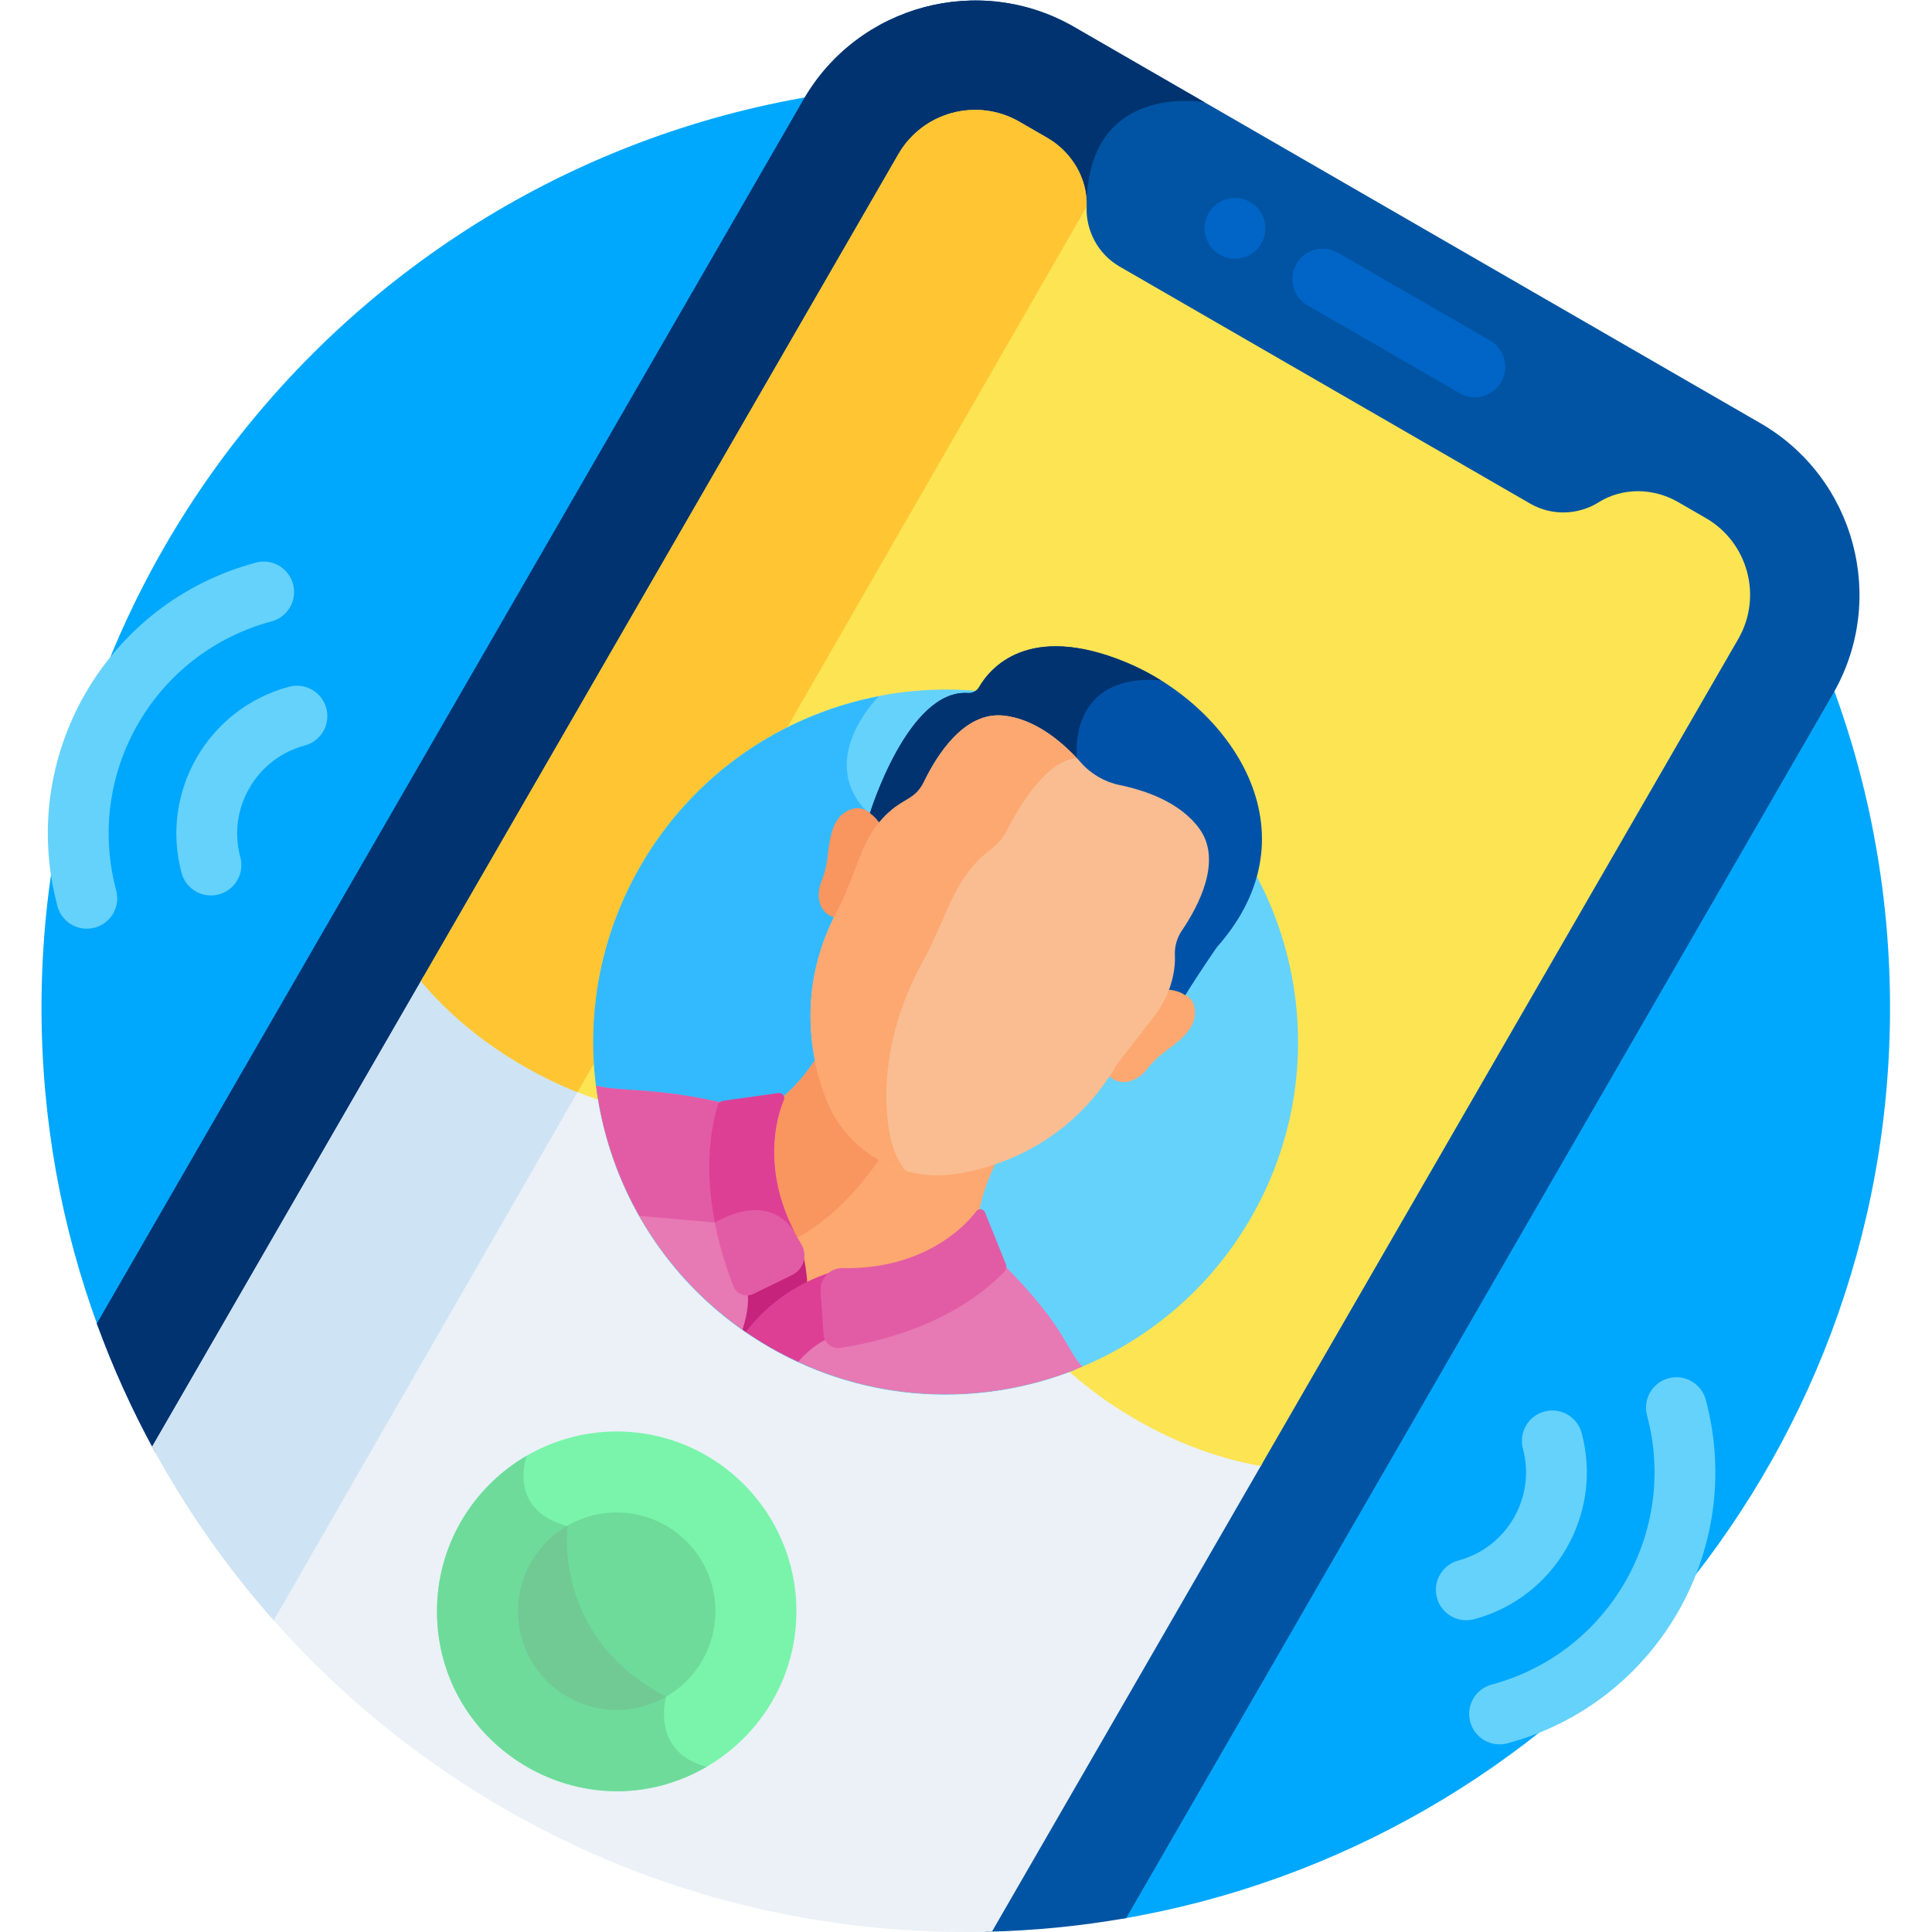
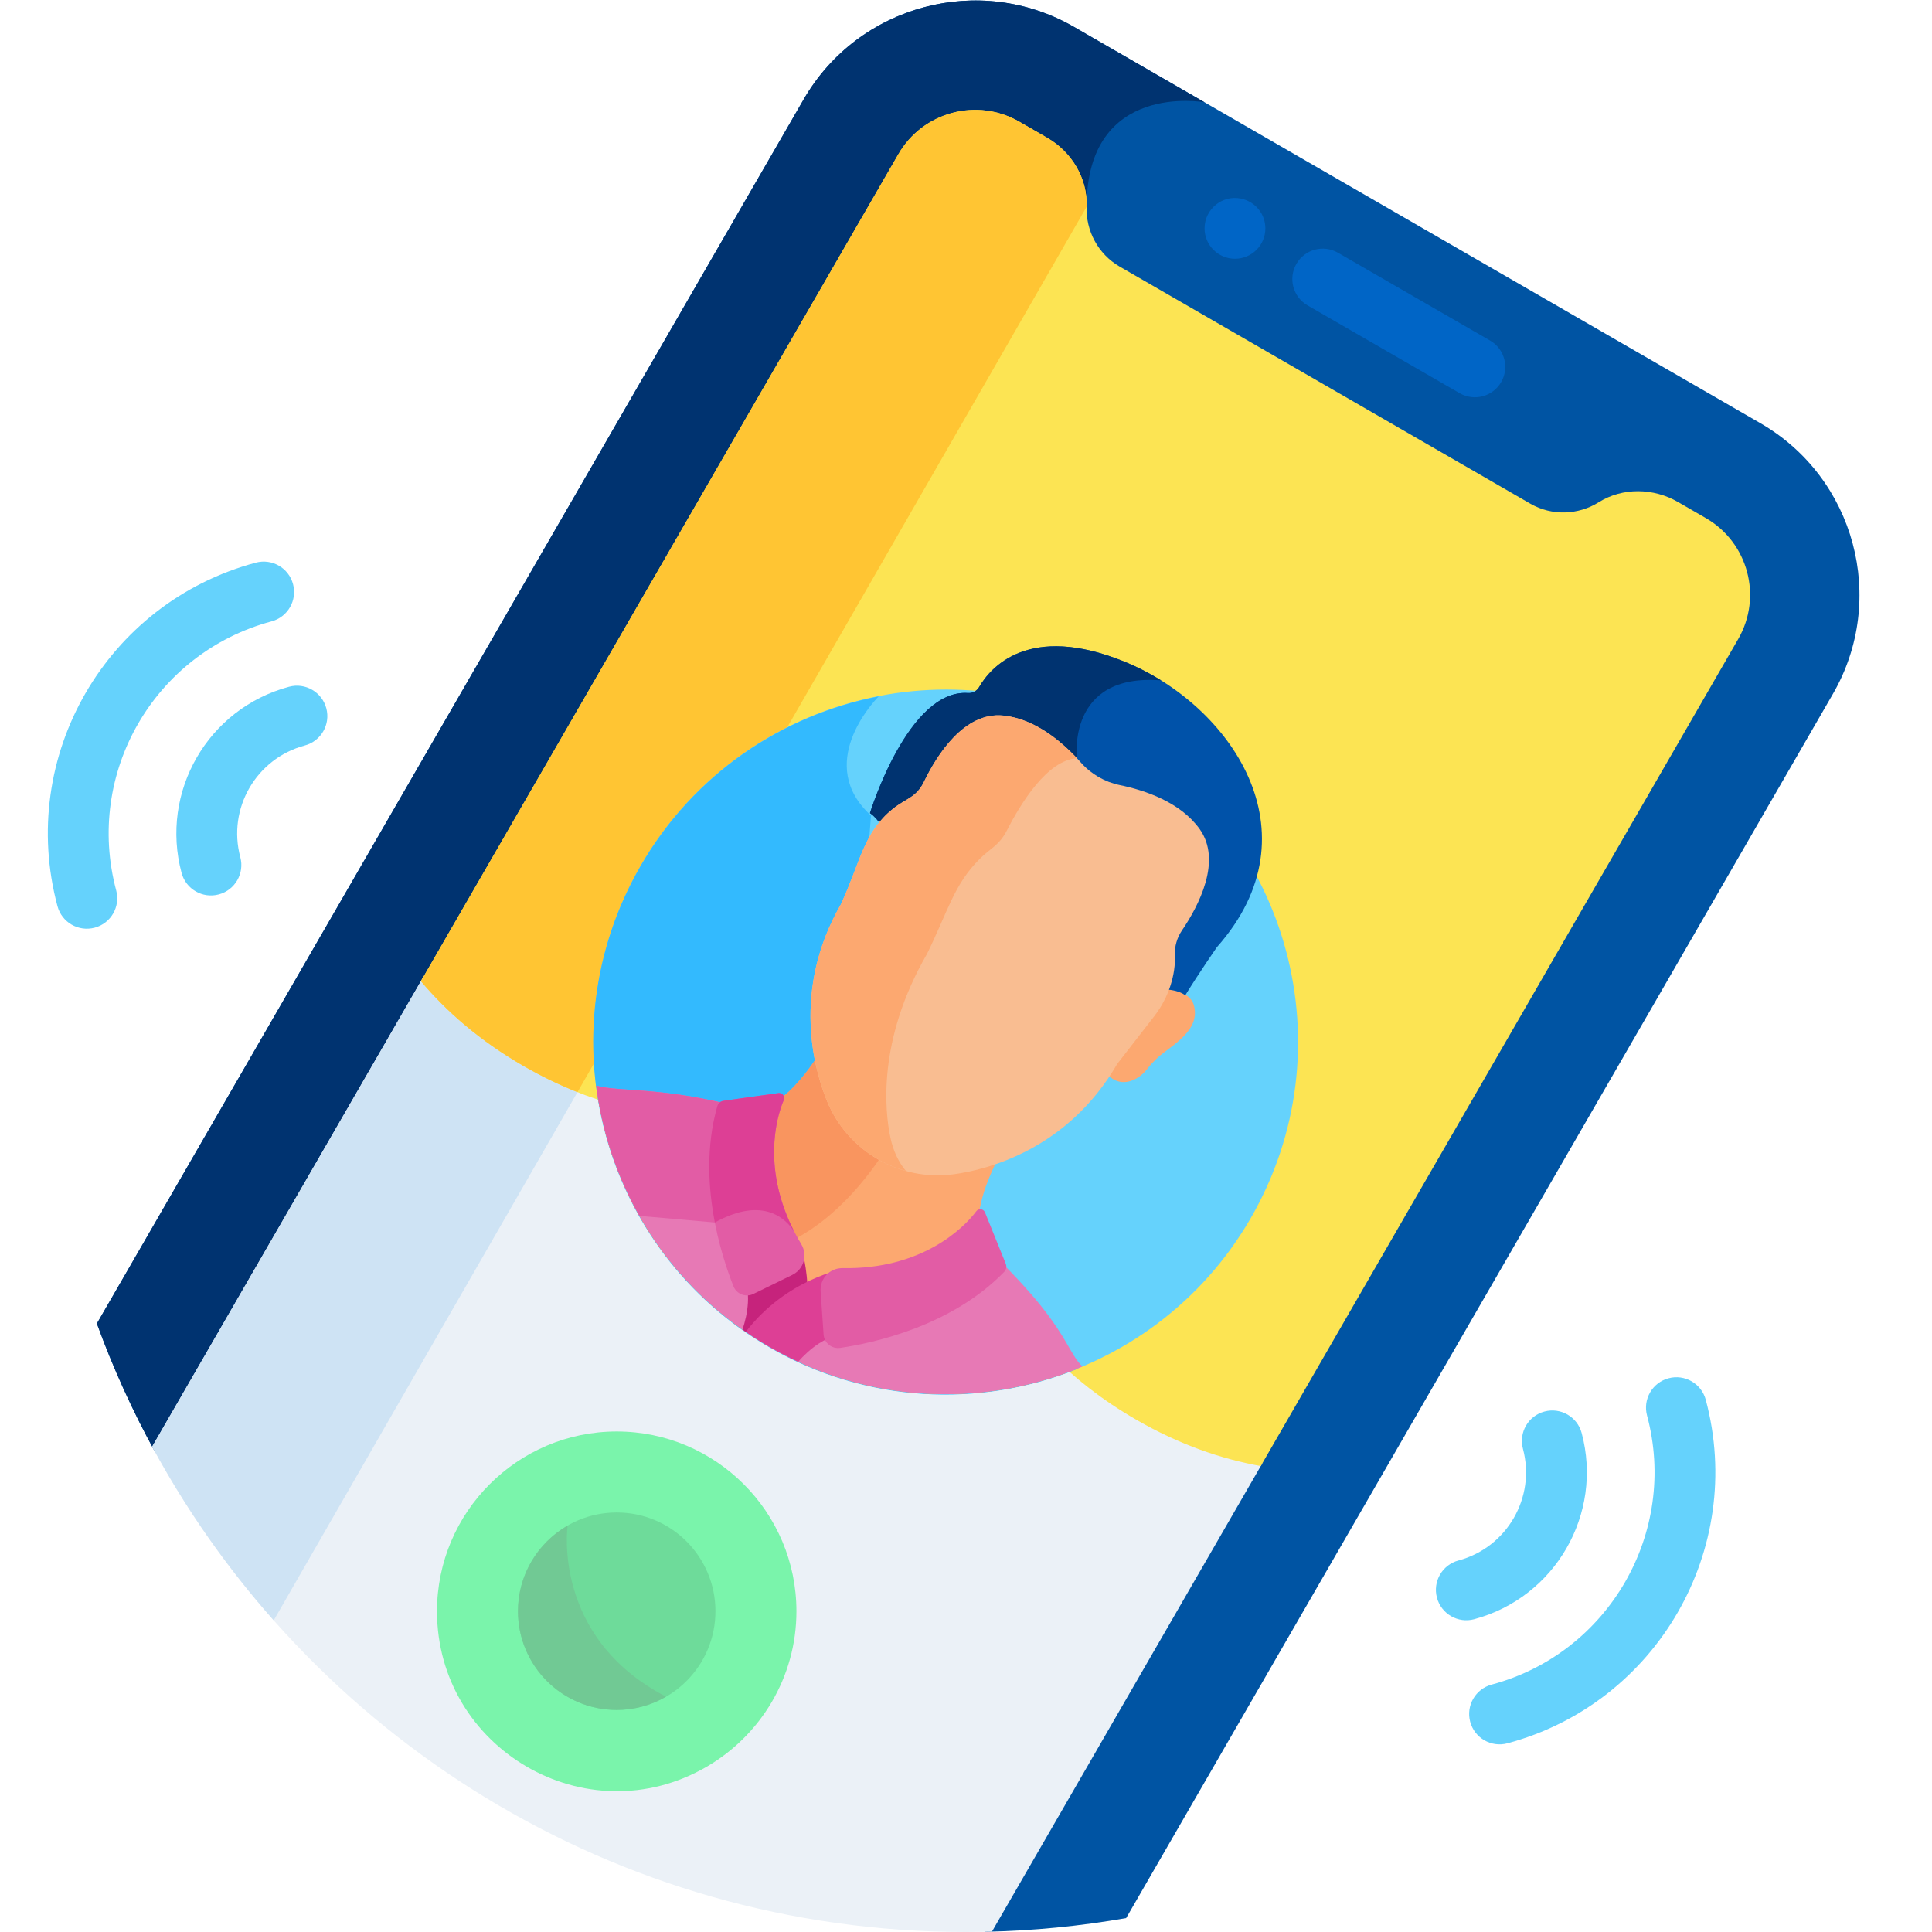
<svg xmlns="http://www.w3.org/2000/svg" version="1.1" id="svg5670" xml:space="preserve" width="682.667" height="682.667" viewBox="0 0 682.667 682.667">
  <defs id="defs5674">
    <clipPath clipPathUnits="userSpaceOnUse" id="clipPath5684">
      <path d="M 0,512 H 512 V 0 H 0 Z" id="path5682" />
    </clipPath>
  </defs>
  <g id="g5676" transform="matrix(1.333,0,0,-1.333,0,682.667)">
    <g id="g5678">
      <g id="g5680" clip-path="url(#clipPath5684)">
        <g id="g5686" transform="translate(424.44,422.903)">
-           <path d="m 0,0 -98.789,57.035 c -22.079,6.536 -45.451,10.062 -69.65,10.062 -135.31,0 -245,-109.691 -245,-245 0,-29.88 5.356,-58.507 15.149,-84.983 l 271.019,-156.555 C -11.565,-399.86 76.561,-299.182 76.561,-177.903 76.561,-107.841 47.146,-44.653 0,0" style="fill:#00a8fd;fill-opacity:1;fill-rule:nonzero;stroke:none" id="path5688" />
-         </g>
+           </g>
        <g id="g5690" transform="translate(466.67,399.933)">
          <path d="m 0,0 -181.941,105.043 c -25.069,14.474 -57.239,5.854 -71.713,-19.215 l -187.335,-324.473 c 4.296,-11.817 9.476,-23.208 15.458,-34.096 l 220.155,-127.135 c 12.667,0.271 25.096,1.506 37.221,3.627 L 19.215,-71.713 C 33.689,-46.644 25.069,-14.474 0,0" style="fill:#0054a3;fill-opacity:1;fill-rule:nonzero;stroke:none" id="path5692" />
        </g>
        <g id="g5694" transform="translate(319.302,485.017)">
          <path d="m 0,0 v 0 l -34.573,19.96 c -25.069,14.474 -57.239,5.854 -71.713,-19.215 l -187.335,-324.474 c 4.296,-11.816 9.476,-23.207 15.458,-34.095 l 42.833,-24.735 204.067,354.877 C -31.263,5.703 0,0 0,0" style="fill:#003370;fill-opacity:1;fill-rule:nonzero;stroke:none" id="path5696" />
        </g>
        <g id="g5698" transform="translate(252.522,206.065)">
          <path d="m 0,0 c -3.98,13.898 -4.609,14.65 -9.129,17.259 -2.153,1.244 -3.497,1.931 -5.84,1.931 -2.566,0 -6.329,-0.826 -13.662,-2.656 -18.232,-4.551 -48.748,-12.175 -84.345,8.378 -9.769,5.64 -20.085,14.328 -27.221,22.358 l -71.985,-124.681 c 41.417,-76.61 122.459,-128.654 215.66,-128.654 2.324,0 4.638,0.039 6.946,0.103 l 71.665,124.127 c -10.37,2.487 -23.528,7.709 -32.656,12.98 C 13.849,-48.31 5.182,-18.076 0,0" style="fill:#ebf1f7;fill-opacity:1;fill-rule:nonzero;stroke:none" id="path5700" />
        </g>
        <g id="g5702" transform="translate(139.546,230.977)">
          <path d="m 0,0 c -9.769,5.64 -20.085,14.328 -27.221,22.358 l -71.985,-124.681 c 8.972,-16.596 19.806,-32.035 32.218,-46.046 L 14.342,-6.933 C 9.668,-5.093 4.884,-2.82 0,0" style="fill:#cee3f4;fill-opacity:1;fill-rule:nonzero;stroke:none" id="path5704" />
        </g>
        <g id="g5706" transform="translate(452.164,374.808)">
          <path d="M 0,0 -7.331,4.233 C -13.855,8 -22.017,8.171 -28.403,4.173 -33.751,0.824 -40.752,0.481 -46.529,3.816 l -108.843,62.841 c -5.779,3.337 -8.978,9.567 -8.753,15.87 0.268,7.531 -3.957,14.516 -10.483,18.284 l -7.333,4.233 c -11.233,6.485 -25.597,2.637 -32.082,-8.596 l -71.896,-124.528 -54.671,-94.692 c 6.759,-8.004 15.53,-15.736 27.166,-22.455 36.155,-20.874 67.069,-13.157 85.541,-8.544 13.862,3.459 14.368,3.167 18.306,0.892 3.942,-2.275 4.452,-2.569 8.385,-16.308 5.248,-18.301 14.021,-48.932 50.177,-69.806 11.644,-6.723 22.732,-10.453 33.046,-12.304 l 54.723,94.782 71.842,124.434 C 15.081,-20.848 11.232,-6.485 0,0" style="fill:#fce453;fill-opacity:1;fill-rule:nonzero;stroke:none" id="path5708" />
        </g>
        <g id="g5710" transform="translate(277.556,475.618)">
          <path d="m 0,0 -7.333,4.233 c -11.232,6.486 -25.596,2.637 -32.082,-8.595 l -71.896,-124.529 -54.67,-94.692 c 6.759,-8.004 15.529,-15.735 27.166,-22.454 4.88,-2.817 9.662,-5.1 14.334,-6.953 L 10.483,-18.283 C 10.751,-10.753 6.526,-3.768 0,0" style="fill:#ffc533;fill-opacity:1;fill-rule:nonzero;stroke:none" id="path5712" />
        </g>
        <g id="g5714" transform="translate(327.36,443.537)">
          <path d="m 0,0 c -4.42,0 -8.06,3.586 -8.06,8.059 0,5.055 4.666,8.923 9.639,7.897 3.844,-0.799 6.48,-4.132 6.48,-7.897 C 8.059,3.565 4.423,0 0,0" style="fill:#0065c6;fill-opacity:1;fill-rule:nonzero;stroke:none" id="path5716" />
        </g>
        <g id="g5718" transform="translate(386.92,407.899)">
          <path d="m 0,0 -40.324,23.28 c -3.855,2.226 -5.176,7.155 -2.95,11.009 2.224,3.856 7.151,5.176 11.008,2.95 L 8.059,13.958 C 11.913,11.732 13.234,6.804 11.009,2.949 8.782,-0.908 3.854,-2.224 0,0" style="fill:#0065c6;fill-opacity:1;fill-rule:nonzero;stroke:none" id="path5720" />
        </g>
        <g id="g5722" transform="translate(331.562,189.267)">
          <path d="m 0,0 c -25.784,-44.66 -82.891,-59.962 -127.55,-34.178 -44.66,25.785 -59.962,82.891 -34.178,127.551 25.785,44.66 82.891,59.962 127.551,34.178 C 10.483,101.766 25.785,44.659 0,0" style="fill:#65d2fc;fill-opacity:1;fill-rule:nonzero;stroke:none" id="path5724" />
        </g>
        <g id="g5726" transform="translate(283.437,151.797)">
          <path d="m 0,0 c -59.04,62.902 -55.819,103.738 -52.551,144.142 -14.893,13.583 0.527,30.048 2.028,31.585 -25.636,-4.968 -49.059,-20.6 -63.14,-44.99 C -139.447,86.077 -124.146,28.971 -79.485,3.187 -53.698,-11.702 -23.76,-12.891 1.9,-2.64 1.657,-1.569 0.796,-0.85 0,0" style="fill:#33bafe;fill-opacity:1;fill-rule:nonzero;stroke:none" id="path5728" />
        </g>
        <g id="g5730" transform="translate(281.643,155.572)">
          <path d="m 0,0 c -6.085,10.297 -13.085,19.36 -21.834,27.517 -1.943,7.253 1.924,16.643 5.235,22.864 -4.012,-1.41 -7.881,-2.294 -11.367,-2.774 -6.79,-0.933 -13.718,0.429 -19.677,3.87 -5.959,3.44 -10.603,8.758 -13.189,15.106 -1.327,3.258 -2.496,7.051 -3.282,11.23 -3.732,-5.977 -9.93,-14.022 -17.183,-15.965 -11.438,3.498 -22.787,5.029 -34.747,5.15 -3.236,0.033 -5.343,-0.067 -7.359,0.331 3.893,-27.441 19.908,-52.88 45.773,-67.812 C -51.769,-15.414 -21.733,-16.566 3.977,-6.22 2.618,-4.67 1.65,-2.793 0,0" style="fill:#fca870;fill-opacity:1;fill-rule:nonzero;stroke:none" id="path5732" />
        </g>
        <g id="g5734" transform="translate(234,207.049)">
          <path d="m 0,0 c -5.959,3.44 -10.603,8.759 -13.189,15.106 -1.328,3.258 -2.497,7.051 -3.283,11.231 -3.731,-5.978 -9.93,-14.023 -17.183,-15.966 -11.437,3.498 -22.786,5.029 -34.747,5.15 -3.235,0.034 -5.342,-0.067 -7.358,0.332 2.286,-16.122 8.762,-31.548 18.956,-44.563 9.863,-0.18 18.83,0.321 24.953,1.962 15.766,4.225 26.803,18.085 32.254,26.526 C 0.27,-0.146 0.133,-0.076 0,0" style="fill:#f9955f;fill-opacity:1;fill-rule:nonzero;stroke:none" id="path5736" />
        </g>
        <g id="g5738" transform="translate(282.328,156.759)">
          <path d="M 0,0 C -5.34,9.036 -12.071,15.934 -19.383,23.29 -32.302,7.58 -53.575,2.309 -70.017,11.802 c -16.507,9.53 -22.561,30.718 -15.282,49.819 -20.84,5.76 -32.32,4.188 -38.978,5.956 3.531,-27.987 19.647,-54.055 45.961,-69.247 26.299,-15.184 56.913,-16.114 82.907,-5.197 C 2.883,-5.19 1.887,-3.193 0,0" style="fill:#e779b5;fill-opacity:1;fill-rule:nonzero;stroke:none" id="path5740" />
        </g>
        <g id="g5742" transform="translate(197.028,218.38)">
          <path d="m 0,0 c -20.839,5.76 -32.319,4.187 -38.977,5.956 1.527,-12.103 5.413,-23.846 11.454,-34.507 l 19.982,-1.754 c 2.217,1.229 4.225,2.05 6.052,2.568 C -3.917,-19.048 -3.536,-9.279 0,0" style="fill:#e25ca5;fill-opacity:1;fill-rule:nonzero;stroke:none" id="path5744" />
        </g>
        <g id="g5746" transform="translate(316.387,245.924)">
          <path d="m 0,0 c -0.875,2.776 -5.075,4.05 -7.278,3.932 -0.91,-2.386 -2.18,-4.632 -3.756,-6.663 l -9.831,-12.666 c -0.641,-1.109 -1.304,-2.176 -1.986,-3.208 3.804,-4.049 8.479,-1.235 10.503,1.38 0.871,1.125 1.837,2.173 2.892,3.13 C -6.021,-10.976 2.192,-6.955 0,0" style="fill:#fca870;fill-opacity:1;fill-rule:nonzero;stroke:none" id="path5748" />
        </g>
        <g id="g5750" transform="translate(226.473,297.835)">
-           <path d="M 0,0 C 2.842,0.631 6.045,-2.37 7.043,-4.337 5.433,-6.318 4.123,-8.54 3.152,-10.921 l -6.053,-14.848 c -0.641,-1.108 -1.234,-2.216 -1.786,-3.323 -5.408,1.271 -5.309,6.726 -4.056,9.786 0.539,1.318 0.963,2.678 1.265,4.07 C -6.494,-10.702 -7.12,-1.578 0,0" style="fill:#f9955f;fill-opacity:1;fill-rule:nonzero;stroke:none" id="path5752" />
-         </g>
+           </g>
        <g id="g5754" transform="translate(298.239,336.664)">
          <path d="m 0,0 c -25.738,10.525 -35.816,-1.693 -38.692,-6.651 -0.604,-1.039 -1.738,-1.671 -2.936,-1.586 -15.897,1.128 -26.007,-31.835 -26.007,-31.835 1.199,-0.803 2.212,-2.061 2.913,-3.094 1.094,1.345 2.326,2.58 3.69,3.675 1.04,0.833 2.19,1.617 3.437,2.265 2.163,1.126 3.892,2.928 4.95,5.118 3.06,6.328 10.181,18.166 20.276,17.145 8.552,-0.865 15.858,-7.441 20.149,-12.273 2.786,-3.138 6.523,-5.295 10.633,-6.14 6.33,-1.3 15.679,-4.339 20.704,-11.312 5.915,-8.209 -0.721,-20.25 -4.677,-26.083 -1.375,-2.027 -2.097,-4.44 -1.99,-6.895 0.065,-1.449 -0.049,-2.882 -0.263,-4.236 -0.268,-1.684 -0.714,-3.326 -1.318,-4.907 1.569,-0.114 3.696,-0.479 5.073,-1.556 3.858,6.257 8.406,12.777 8.406,12.777 C 51.413,-45.039 27.712,-11.332 0,0" style="fill:#0052a9;fill-opacity:1;fill-rule:nonzero;stroke:none" id="path5756" />
        </g>
        <g id="g5758" transform="translate(298.239,336.664)">
          <path d="m 0,0 c -25.738,10.525 -35.816,-1.693 -38.692,-6.651 -0.604,-1.039 -1.738,-1.671 -2.936,-1.586 -15.897,1.128 -26.006,-31.835 -26.006,-31.835 1.198,-0.803 2.211,-2.061 2.912,-3.094 1.095,1.345 2.326,2.58 3.69,3.675 1.039,0.833 2.19,1.617 3.437,2.265 2.163,1.126 3.893,2.928 4.951,5.118 3.059,6.328 10.18,18.166 20.275,17.145 8.089,-0.818 15.058,-6.743 19.421,-11.472 l 0.186,0.9 c 0,0 -2.868,22.629 22.294,20.647 C 6.46,-2.978 3.259,-1.332 0,0" style="fill:#003370;fill-opacity:1;fill-rule:nonzero;stroke:none" id="path5760" />
        </g>
        <g id="g5762" transform="translate(214.018,171.517)">
          <path d="m 0,0 c -0.333,6.578 -1.937,10.856 -1.937,10.856 l -15.212,-8.12 c 2.369,-4.604 1.344,-10.343 -0.048,-14.559 0.346,-0.243 0.689,-0.49 1.039,-0.73 C -10.906,-6.134 -4.847,-2.268 0,0" style="fill:#c6237c;fill-opacity:1;fill-rule:nonzero;stroke:none" id="path5764" />
        </g>
        <g id="g5766" transform="translate(197.688,159.085)">
          <path d="m 0,0 c 2.038,-1.402 4.145,-2.737 6.324,-3.996 2.486,-1.435 5.011,-2.735 7.567,-3.918 2.956,3.314 7.413,7.073 12.584,7.323 L 25.901,16.644 C 25.901,16.644 10.891,14.148 0,0" style="fill:#dd3f95;fill-opacity:1;fill-rule:nonzero;stroke:none" id="path5768" />
        </g>
        <g id="g5770" transform="translate(212.389,182.34)">
          <path d="m 0,0 c -10.715,17.795 -6.915,32.883 -4.631,38.184 0.404,0.939 -0.362,1.961 -1.378,1.849 l -14.517,-2.035 c -0.809,-0.089 -1.497,-0.65 -1.721,-1.434 -5.503,-19.322 1.013,-39.511 4.278,-47.73 0.831,-2.092 3.263,-3.029 5.285,-2.04 2.86,1.399 6.905,3.377 10.243,5.01 C 0.675,-6.672 1.79,-2.973 0,0" style="fill:#e25ca5;fill-opacity:1;fill-rule:nonzero;stroke:none" id="path5772" />
        </g>
        <g id="g5774" transform="translate(211.39,184.067)">
          <path d="M 0,0 V 0.001 L -0.002,0.005 Z" style="fill:#dd3f95;fill-opacity:1;fill-rule:nonzero;stroke:none" id="path5776" />
        </g>
        <g id="g5778" transform="translate(210.565,185.609)">
          <path d="m 0,0 c -8.426,16.354 -4.949,29.941 -2.807,34.914 0.405,0.94 -0.362,1.961 -1.378,1.85 l -14.517,-2.035 c -0.809,-0.089 -1.497,-0.652 -1.72,-1.434 C -23.482,22.55 -22.825,11.54 -21.077,2.466 -8.073,9.676 -2.029,3.196 0,0" style="fill:#dd3f95;fill-opacity:1;fill-rule:nonzero;stroke:none" id="path5780" />
        </g>
        <g id="g5782" transform="translate(266.576,177.202)">
          <path d="m 0,0 -5.495,13.589 c -0.411,0.935 -1.68,1.089 -2.291,0.269 -3.448,-4.629 -14.615,-15.463 -35.384,-15.081 -3.469,0.064 -6.116,-2.752 -5.877,-6.213 0.255,-3.707 0.564,-8.199 0.782,-11.375 0.155,-2.245 2.183,-3.883 4.41,-3.557 8.75,1.281 29.492,5.734 43.474,20.161 C 0.186,-1.622 0.328,-0.745 0,0" style="fill:#e25ca5;fill-opacity:1;fill-rule:nonzero;stroke:none" id="path5784" />
        </g>
        <g id="g5786" transform="translate(311.44,259.031)">
          <path d="m 0,0 c -0.099,2.239 0.562,4.526 1.861,6.441 4.36,6.429 10.763,18.478 4.664,26.941 -5.076,7.046 -14.308,10.203 -21.16,11.61 -3.93,0.806 -7.561,2.903 -10.225,5.904 -4.644,5.229 -11.994,11.648 -20.634,12.52 -10.399,1.052 -17.637,-10.554 -21.026,-17.565 -2.039,-4.217 -4.793,-4.408 -8.182,-7.124 -7.887,-6.327 -8.596,-13.989 -13.841,-25.361 -13.172,-22.857 -6.969,-44.046 -3.688,-52.098 5.418,-13.295 19.284,-21.413 33.662,-19.435 8.614,1.185 30.065,6.407 43.275,29.243 l 9.8,12.626 C -1.544,-11.21 0.226,-5.137 0,0" style="fill:#f9bd91;fill-opacity:1;fill-rule:nonzero;stroke:none" id="path5788" />
        </g>
        <g id="g5790" transform="translate(236.023,210.591)">
          <path d="m 0,0 c -1.48,7.013 -3.498,25.785 9.679,48.64 5.545,11.199 7.097,18.374 14.024,25.255 2.975,2.956 5.129,3.493 7.257,7.658 3.53,6.907 10.619,18.538 18.495,18.985 -4.664,4.966 -11.543,10.512 -19.533,11.318 C 19.524,112.908 12.286,101.303 8.896,94.291 6.858,90.074 4.104,89.884 0.715,87.167 -7.172,80.84 -7.881,73.179 -13.126,61.807 -26.298,38.949 -20.095,17.761 -16.815,9.708 -13.042,0.451 -5.172,-6.291 4.114,-8.867 2.173,-6.529 0.748,-3.542 0,0" style="fill:#fca870;fill-opacity:1;fill-rule:nonzero;stroke:none" id="path5792" />
        </g>
        <g id="g5794" transform="translate(380.9,88.611)">
          <path d="m 0,0 c -1.152,4.299 1.399,8.719 5.698,9.87 12.876,3.45 20.546,16.734 17.096,29.61 -1.152,4.299 1.398,8.719 5.698,9.871 4.302,1.158 8.719,-1.4 9.87,-5.699 C 44.112,22.19 31.331,0.053 9.87,-5.698 5.579,-6.852 1.153,-4.304 0,0" style="fill:#65d2fc;fill-opacity:1;fill-rule:nonzero;stroke:none" id="path5796" />
        </g>
        <g id="g5798" transform="translate(389.715,55.715)">
          <path d="m 0,0 c -1.152,4.299 1.399,8.719 5.698,9.87 31.017,8.311 49.49,40.306 41.18,71.322 -1.152,4.299 1.398,8.719 5.697,9.871 4.297,1.156 8.719,-1.401 9.87,-5.699 C 73.057,45.763 49.471,4.911 9.87,-5.698 5.579,-6.852 1.153,-4.305 0,0" style="fill:#65d2fc;fill-opacity:1;fill-rule:nonzero;stroke:none" id="path5800" />
        </g>
        <g id="g5802" transform="translate(48.132,280.736)">
          <path d="m 0,0 c -5.765,21.512 6.979,43.587 28.492,49.351 4.298,1.158 8.718,-1.4 9.87,-5.699 1.152,-4.298 -1.399,-8.718 -5.698,-9.87 C 19.758,30.324 12.108,17.081 15.568,4.172 16.72,-0.127 14.169,-4.546 9.87,-5.698 5.579,-6.852 1.153,-4.305 0,0" style="fill:#65d2fc;fill-opacity:1;fill-rule:nonzero;stroke:none" id="path5804" />
        </g>
        <g id="g5806" transform="translate(15.234,271.922)">
          <path d="m 0,0 c -10.636,39.689 12.876,80.425 52.575,91.062 4.298,1.154 8.718,-1.399 9.87,-5.699 1.153,-4.299 -1.399,-8.718 -5.697,-9.87 C 25.66,67.163 7.238,35.266 15.568,4.172 16.72,-0.127 14.169,-4.547 9.87,-5.698 5.579,-6.852 1.153,-4.305 0,0" style="fill:#65d2fc;fill-opacity:1;fill-rule:nonzero;stroke:none" id="path5808" />
        </g>
        <g id="g5810" transform="translate(163.476,132.673)">
          <path d="m 0,0 c -26.263,-0.004 -47.635,-21.37 -47.636,-47.637 -10e-4,-36.425 39.554,-59.664 71.382,-41.288 14.268,8.237 23.893,23.661 23.892,41.286 l 0.001,0.002 C 47.638,-21.372 26.268,-0.001 0,0" style="fill:#7af4ab;fill-opacity:1;fill-rule:nonzero;stroke:none" id="path5812" />
        </g>
        <g id="g5814" transform="translate(176.56,62.374)">
-           <path d="m 0,0 c -30.347,15.751 -26.104,45.214 -26.104,45.214 -16.072,4.307 -10.96,18.246 -10.8,18.672 -14.222,-8.25 -23.816,-23.632 -23.817,-41.224 0,-36.425 39.555,-59.664 71.383,-41.288 0.022,0.013 0.043,0.027 0.066,0.041 C -4.283,-14.561 0,0 0,0" style="fill:#6edb9a;fill-opacity:1;fill-rule:nonzero;stroke:none" id="path5816" />
-         </g>
+           </g>
        <g id="g5818" transform="translate(189.647,85.035)">
          <path d="m 0,0 c 0,-14.454 -11.717,-26.17 -26.17,-26.171 -14.454,0 -26.17,11.717 -26.17,26.171 0,14.453 11.716,26.17 26.17,26.17 C -11.717,26.17 0,14.453 0,0" style="fill:#6edb9a;fill-opacity:1;fill-rule:nonzero;stroke:none" id="path5820" />
        </g>
        <g id="g5822" transform="translate(150.456,107.588)">
          <path d="m 0,0 c -0.049,0.013 -0.092,0.028 -0.14,0.041 -7.773,-4.537 -13.009,-12.945 -13.009,-22.595 0,-14.453 11.716,-26.17 26.17,-26.17 4.764,10e-4 9.218,1.294 13.066,3.519 C -4.24,-29.451 0,0 0,0" style="fill:#71c994;fill-opacity:1;fill-rule:nonzero;stroke:none" id="path5824" />
        </g>
      </g>
    </g>
  </g>
</svg>